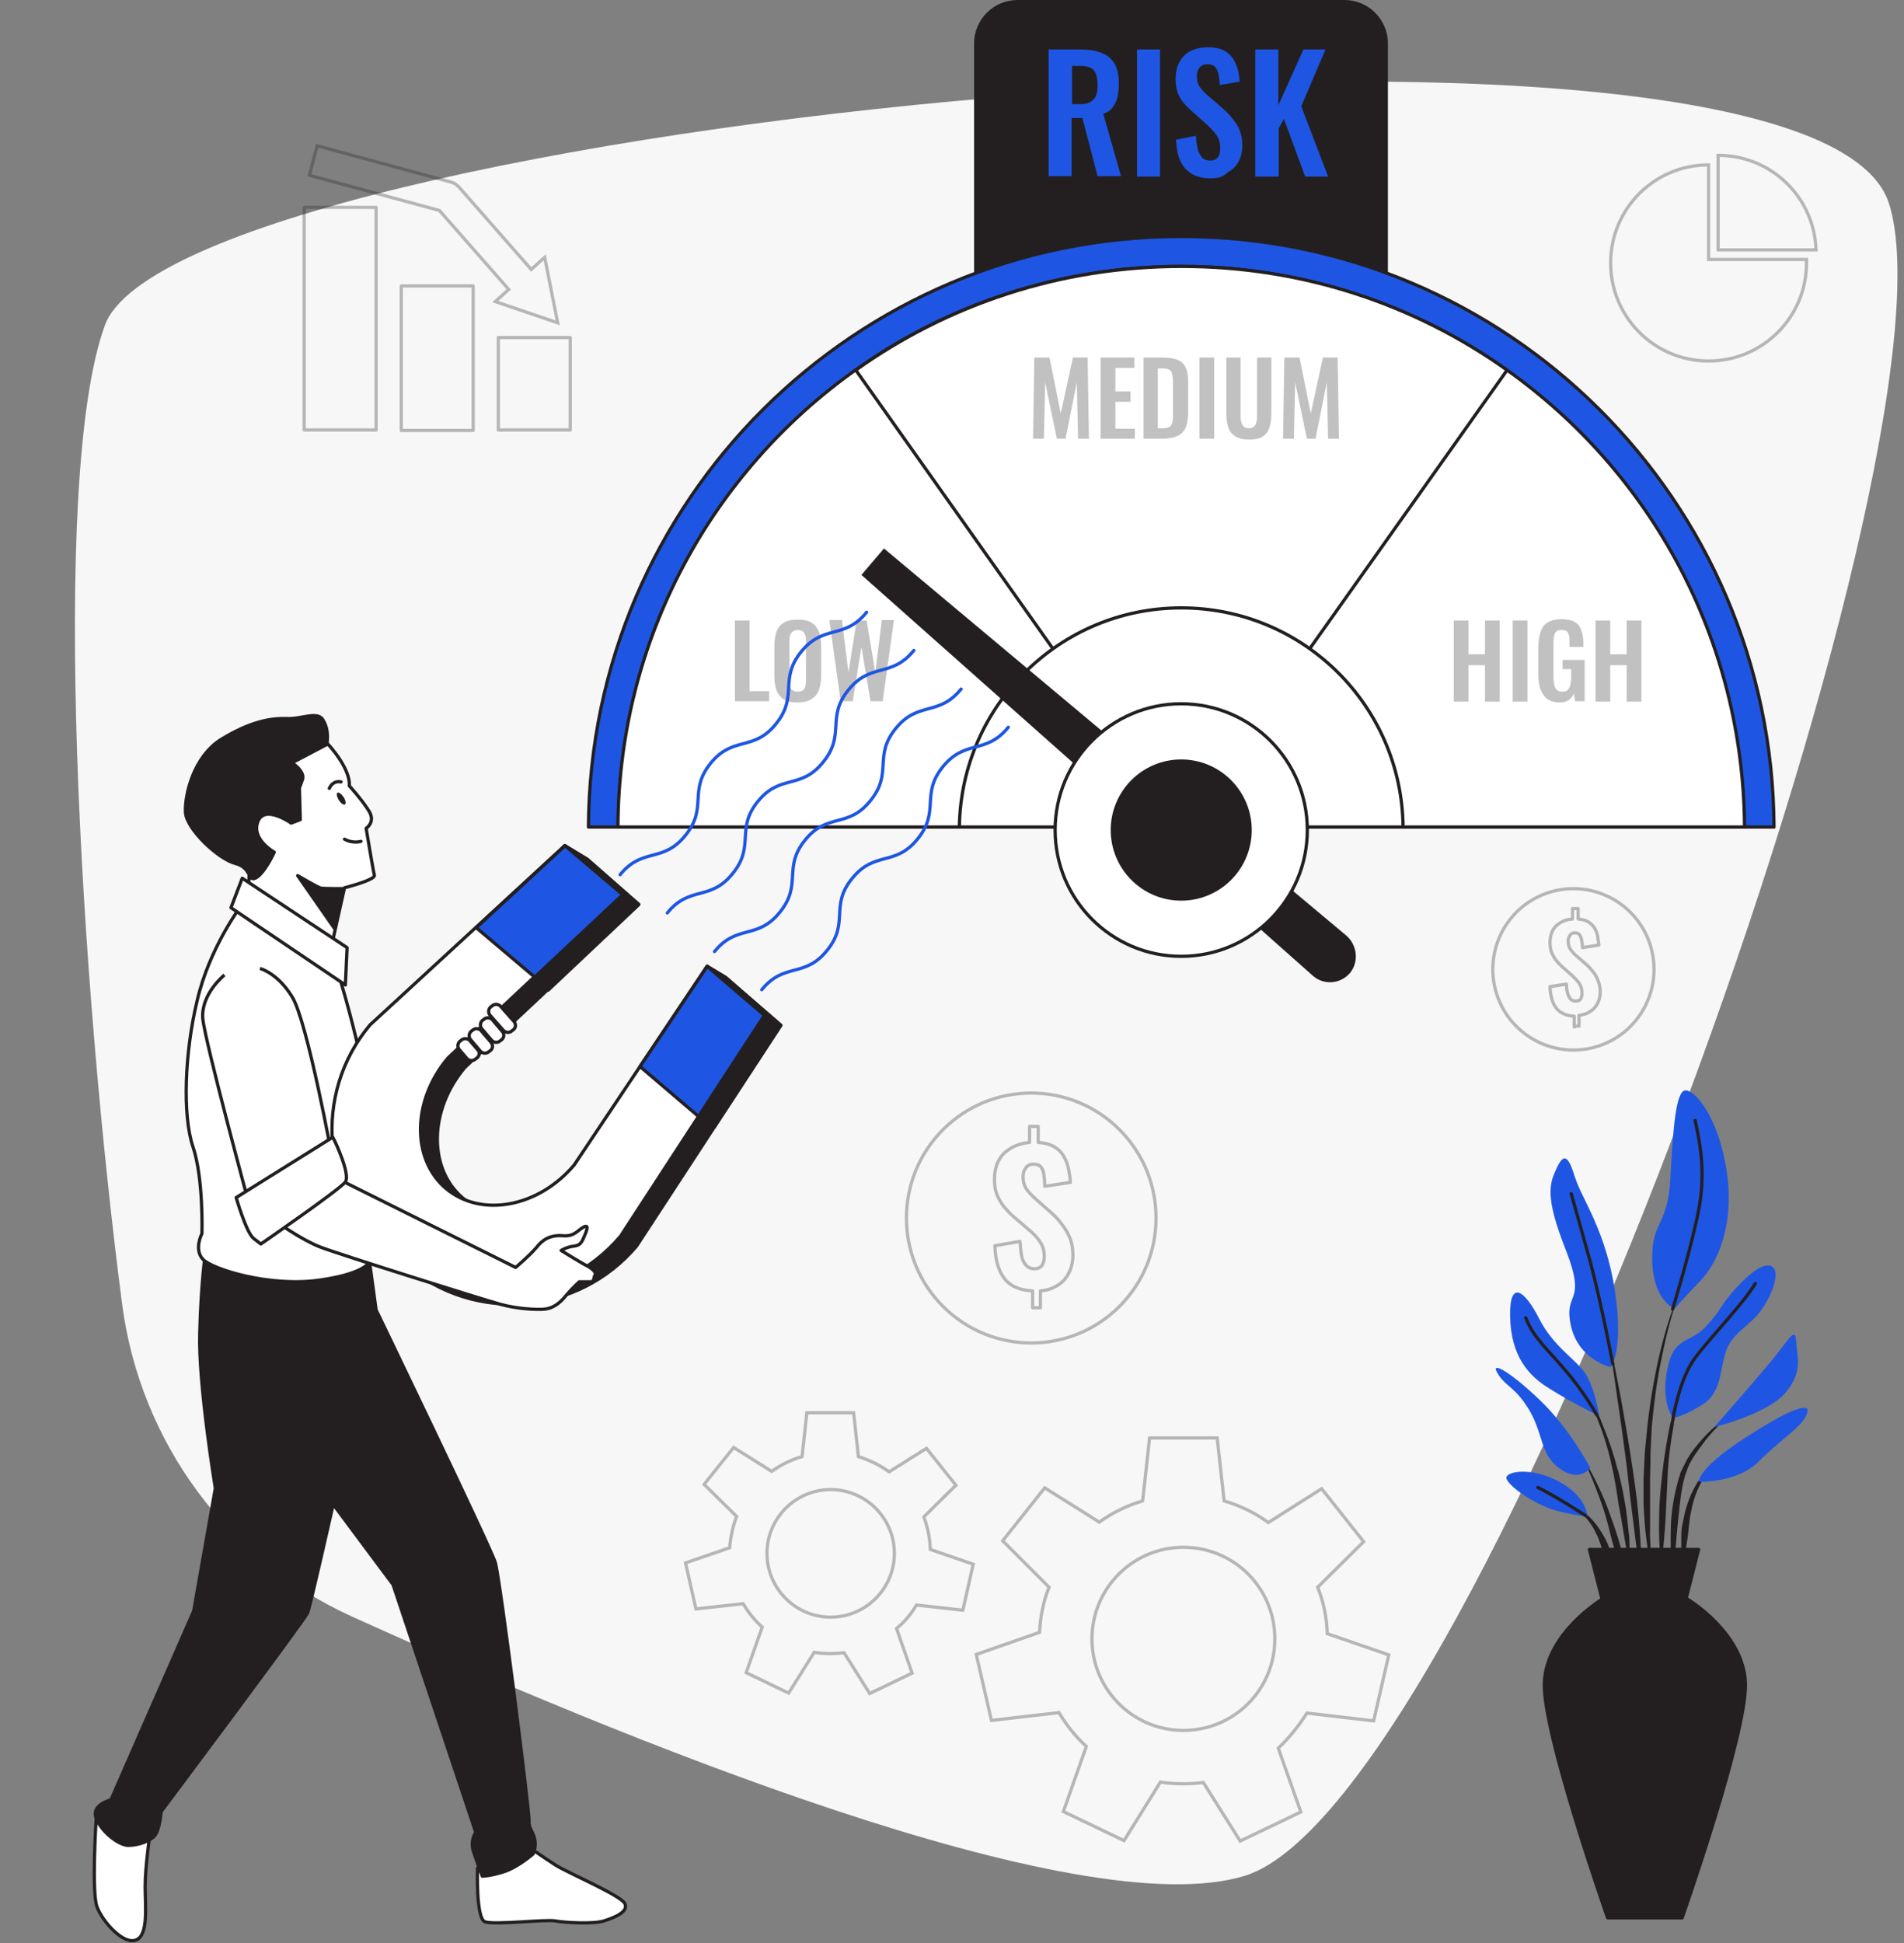
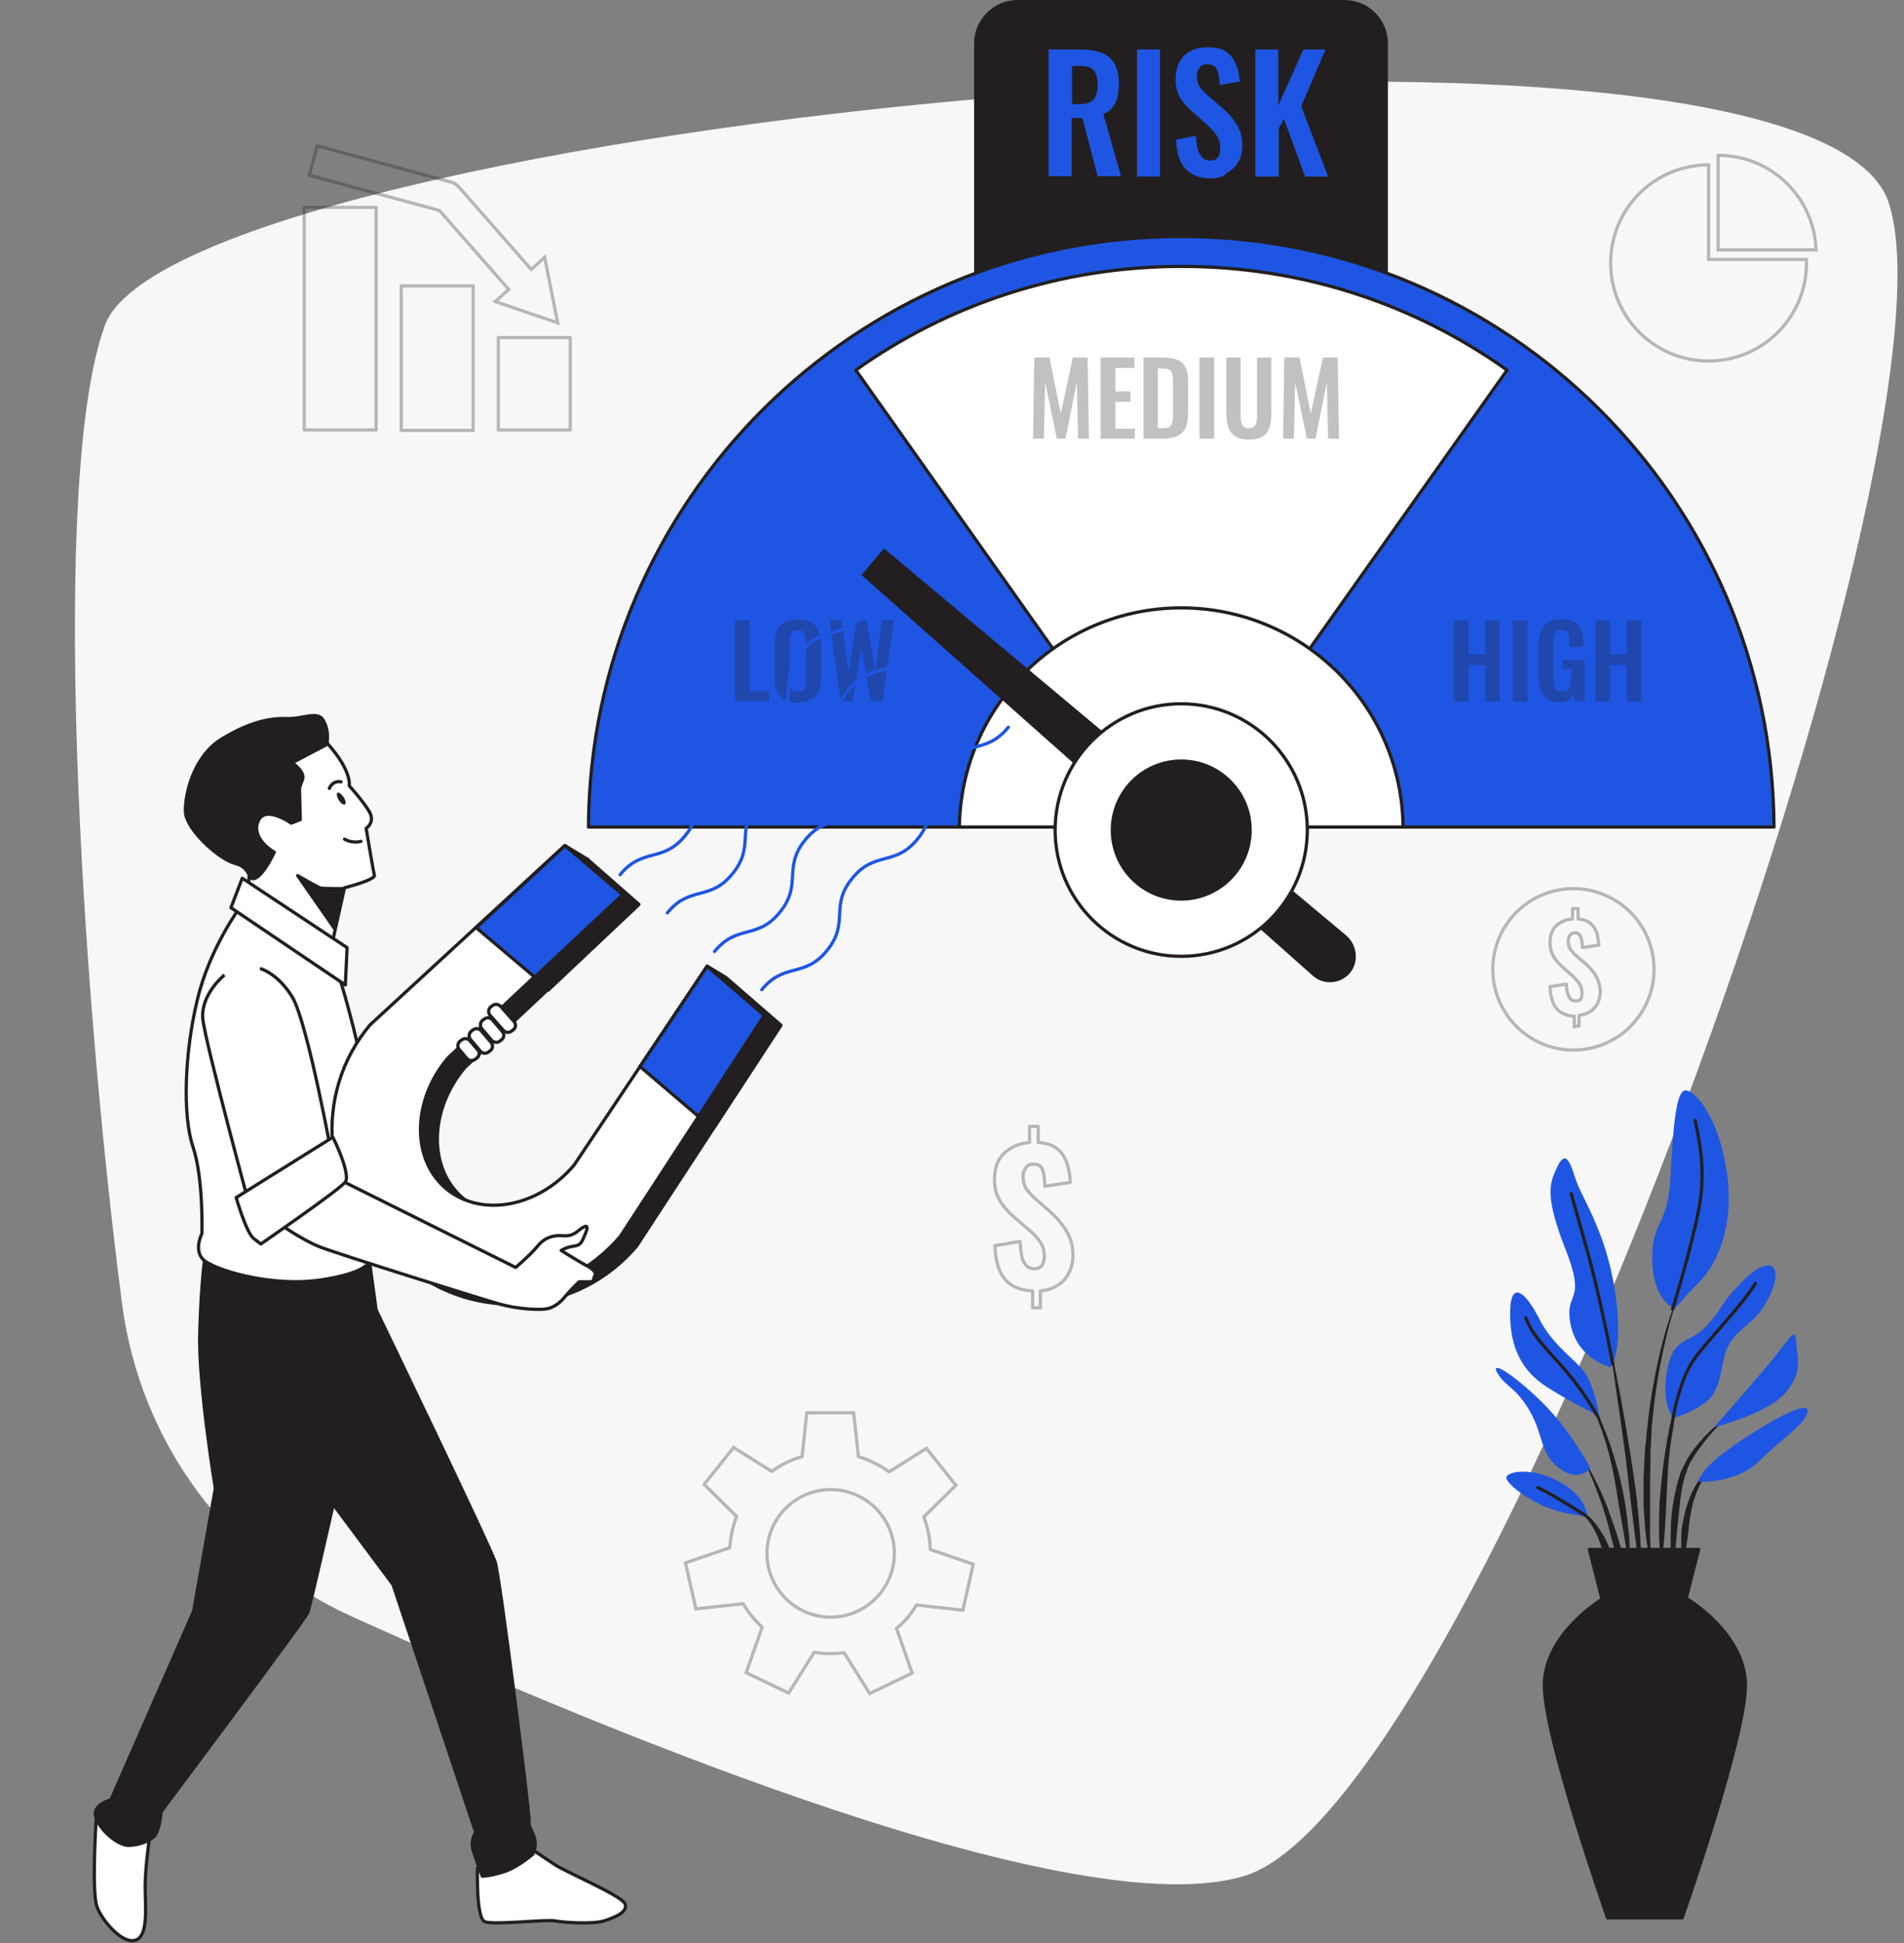
<svg xmlns="http://www.w3.org/2000/svg" width="588" height="600" viewBox="0 0 588 600" fill="none">
  <rect x="0" y="0" width="588" height="600" fill="#808080" stroke="none" />
  <path d="M37.737 402.903C43.358 445.244 70.121 481.688 108.527 499.107C190.023 536.088 333.209 595.042 384.462 579.232C457.661 556.454 607.805 138.008 583.316 62.707C558.828 -12.461 54.866 38.455 32.384 100.491C15.122 147.789 25.024 305.226 37.737 402.903Z" fill="#F7F7F7" />
  <path d="M519.083 398.213C518.949 398.079 518.949 398.079 518.949 398.079C516.139 404.779 513.998 411.746 512.392 418.713C510.786 425.815 509.582 432.916 508.779 440.151L508.244 445.511C508.11 446.449 508.11 447.253 507.976 448.191L507.842 450.871C507.709 452.746 507.709 454.488 507.575 456.364V461.858V464.537C507.575 465.475 507.709 466.279 507.709 467.217C507.842 468.959 507.976 470.835 508.11 472.577C508.511 476.194 509.047 479.812 509.582 483.296C509.582 483.296 509.582 483.43 509.716 483.43C509.716 483.43 509.85 483.43 509.85 483.296C509.85 481.42 509.716 479.678 509.716 477.936C509.716 476.194 509.448 474.319 509.582 472.577C509.582 470.835 509.582 468.959 509.582 467.217V464.537V461.858V456.498L509.716 451.139V448.459C509.716 447.521 509.85 446.717 509.85 445.779L510.117 440.419C510.786 433.318 511.723 426.083 513.195 419.115C514.667 412.014 516.407 404.913 519.083 398.213Z" fill="#231F20" />
  <path d="M519.753 426.35C519.619 426.217 519.619 426.217 519.619 426.35C518.013 430.772 516.809 435.462 515.738 440.017C514.801 444.707 513.998 449.396 513.463 454.086C512.928 458.776 512.393 463.465 512.393 468.289C512.259 472.978 512.392 477.802 512.928 482.492C512.928 482.492 512.928 482.626 513.062 482.626C513.062 482.626 513.195 482.626 513.195 482.492C513.731 477.802 514.132 473.112 514.4 468.423C514.667 463.733 514.801 459.044 515.069 454.354C515.337 449.664 516.006 444.975 516.809 440.419C517.478 435.596 518.548 430.906 519.753 426.35Z" fill="#231F20" />
  <path d="M535.409 436.266C531.395 438.677 527.915 441.759 524.838 445.377C523.366 447.119 521.894 448.995 520.823 451.004L520.02 452.612L519.217 454.22C518.949 454.756 518.816 455.292 518.682 455.828C518.548 456.364 518.28 456.9 518.147 457.57C516.942 462.125 516.139 466.681 516.005 471.371C515.872 476.06 515.872 480.616 516.541 485.305C516.541 485.305 516.541 485.439 516.675 485.439C516.675 485.439 516.808 485.439 516.808 485.305L518.013 471.639C518.548 467.083 518.816 462.527 519.752 458.106C519.886 457.57 520.02 457.034 520.154 456.498C520.288 455.962 520.421 455.426 520.689 454.89L521.224 453.282L521.893 451.808C522.964 449.798 524.302 447.923 525.64 446.181C528.317 442.429 531.662 439.079 535.409 436.266C535.409 436.4 535.409 436.4 535.409 436.266Z" fill="#231F20" />
  <path d="M527.782 453.952C525.641 455.292 524.302 457.436 523.098 459.714C521.894 461.991 521.091 464.269 520.422 466.681C520.288 467.217 520.154 467.887 520.02 468.557L519.619 470.433C519.351 471.639 519.217 472.845 519.217 474.184C519.217 475.39 519.217 476.73 519.217 477.936C519.351 479.142 519.485 480.482 519.753 481.688C519.753 481.688 519.753 481.822 519.886 481.822C519.886 481.822 520.02 481.822 520.02 481.688C520.288 480.482 520.555 479.276 520.689 478.07C520.823 476.864 521.091 475.658 521.225 474.452C521.358 473.247 521.492 472.041 521.626 470.835C521.76 469.629 521.894 468.423 522.161 467.217C522.563 464.805 523.232 462.527 524.169 460.25C525.105 458.106 526.31 455.828 528.183 454.354C528.049 454.086 528.049 453.952 527.782 453.952C527.916 453.952 527.916 453.952 527.782 453.952Z" fill="#231F20" />
  <path d="M505.969 467.619C505.434 461.59 504.497 455.426 503.56 449.397C502.623 443.367 501.553 437.338 500.482 431.308C499.278 425.279 498.207 419.383 496.869 413.354C496.869 413.354 496.869 413.22 496.735 413.22C496.735 413.22 496.602 413.22 496.602 413.354C497.672 419.383 498.609 425.413 499.412 431.442C500.348 437.472 501.151 443.501 501.954 449.531C502.757 455.56 503.293 461.59 504.095 467.619L506.37 485.707C506.37 485.707 506.37 485.841 506.504 485.841C506.504 485.841 506.638 485.841 506.638 485.707C506.772 484.234 506.772 482.626 506.772 481.152C506.772 479.678 506.772 478.07 506.638 476.596C506.504 473.782 506.237 470.701 505.969 467.619Z" fill="#231F20" />
  <path d="M502.356 467.619C502.088 465.207 501.553 462.795 501.152 460.384L500.349 456.766C500.081 455.56 499.813 454.354 499.412 453.282C498.208 448.593 496.602 443.903 494.728 439.481L494.059 437.74L493.256 436.132C492.721 435.06 492.052 433.988 491.517 432.916C490.178 430.906 488.974 428.762 487.101 427.021H486.967V427.154C488.573 428.896 489.777 431.04 490.981 433.184C491.517 434.256 492.052 435.328 492.587 436.4L493.256 438.008L493.925 439.749C495.665 444.305 497.003 448.861 497.94 453.55C498.475 455.828 498.877 458.24 499.278 460.652L499.813 464.269C500.081 465.475 500.215 466.681 500.483 467.887C500.884 470.299 501.285 472.711 501.687 474.988C502.088 477.4 502.49 479.812 503.025 482.09C503.025 482.09 503.025 482.224 503.159 482.224C503.159 482.224 503.293 482.224 503.293 482.09C503.293 479.678 503.293 477.266 503.159 474.72C502.891 472.443 502.624 470.031 502.356 467.619Z" fill="#231F20" />
  <path d="M497.271 467.887C496.2 464.671 494.862 461.59 493.39 458.508C491.918 455.426 490.312 452.478 488.573 449.665H488.439V449.799C490.045 452.746 491.383 455.828 492.587 458.91C493.792 461.991 494.996 465.207 495.933 468.423C496.87 471.639 497.539 474.854 498.475 478.07C499.412 481.286 500.081 484.502 501.152 487.851C501.152 487.851 501.152 487.985 501.286 487.985C501.286 487.985 501.419 487.985 501.419 487.851C501.419 484.502 501.152 481.018 500.483 477.668C499.546 474.318 498.475 471.103 497.271 467.887Z" fill="#231F20" />
  <path d="M497.137 478.606C496.602 476.596 495.531 474.721 494.461 472.979C493.39 471.237 492.052 469.495 490.58 468.155C489.777 467.485 488.974 466.815 488.037 466.279C487.101 465.743 486.298 465.207 485.227 464.939H485.093V465.073C486.967 465.877 488.439 467.217 489.777 468.691C491.115 470.165 492.186 471.907 492.989 473.649C493.925 475.391 494.327 477.4 495.13 479.142C495.531 480.08 495.799 481.018 496.2 481.956C496.602 482.894 496.869 483.832 497.405 484.77C497.405 484.77 497.405 484.77 497.538 484.77C497.538 484.77 497.672 484.77 497.672 484.636C497.672 483.564 497.672 482.492 497.538 481.554C497.538 480.616 497.271 479.544 497.137 478.606Z" fill="#231F20" />
  <path d="M497.405 422.197C497.405 422.197 487.368 419.92 485.093 409.2C482.818 398.481 490.178 403.037 483.621 386.154C476.93 369.272 478.536 365.386 480.811 360.563C483.086 355.739 484.424 357.213 486.431 363.644C488.439 370.076 495.933 379.991 498.743 398.749C501.553 417.374 497.405 422.197 497.405 422.197Z" fill="#1E56E3" />
  <path d="M517.21 404.109C517.21 404.109 510.519 401.831 510.251 389.236C509.983 376.641 515.068 379.187 515.871 363.644C516.674 347.968 517.611 336.981 520.421 336.713C523.231 336.445 530.591 344.35 533.268 361.768C535.81 379.187 529.922 390.71 524.837 395.802C519.752 401.027 517.21 404.109 517.21 404.109Z" fill="#1E56E3" />
  <path d="M493.925 437.338C493.925 437.338 492.453 428.093 489.375 423.805C486.298 419.518 479.607 415.632 475.324 407.191C471.042 398.749 466.091 394.596 466.359 406.655C466.626 418.714 471.979 424.877 478.67 428.897C485.227 433.05 493.925 437.338 493.925 437.338Z" fill="#1E56E3" />
  <path d="M491.115 453.282C491.115 453.282 484.959 441.492 475.993 432.782C467.028 424.073 459.935 419.785 462.478 424.073C465.02 428.361 468.098 428.227 472.514 435.864C476.796 443.501 475.592 449.129 481.748 453.55C487.903 457.972 491.115 453.282 491.115 453.282Z" fill="#1E56E3" />
  <path d="M490.312 468.289C490.044 467.485 489.777 461.858 481.078 457.302C472.38 452.747 464.217 454.488 465.288 456.766C466.358 459.044 471.711 462.93 477.064 465.207C482.417 467.619 490.312 468.289 490.312 468.289Z" fill="#1E56E3" />
  <path d="M516.675 437.874C516.675 437.874 512.794 433.05 514.935 422.733C516.942 412.55 521.626 415.096 526.711 409.736C531.796 404.377 530.859 403.573 535.944 397.945C541.03 392.318 545.713 389.236 547.721 391.514C549.728 393.792 546.65 401.027 543.572 405.047C540.494 409.2 535.677 411.21 533.402 416.302C531.127 421.393 532.064 429.567 526.176 433.452C520.288 437.338 516.675 437.874 516.675 437.874Z" fill="#1E56E3" />
  <path d="M529.387 440.688C529.387 440.688 538.621 430.236 545.178 422.465C551.869 414.828 554.411 408.932 554.679 414.024C554.947 419.115 556.954 423.269 551.601 429.835C546.248 436.534 529.387 440.688 529.387 440.688Z" fill="#1E56E3" />
  <path d="M524.57 457.57C524.57 457.57 524.302 453.417 538.888 444.037C553.475 434.524 559.63 432.782 558.024 436.668C556.552 440.554 550.129 444.305 543.17 451.273C536.346 458.106 524.57 457.57 524.57 457.57Z" fill="#1E56E3" />
  <path d="M498.074 421.125C498.074 421.125 494.594 402.769 491.115 389.638C487.502 376.641 485.227 368.602 485.227 368.602" stroke="#231F20" stroke-miterlimit="10" stroke-linecap="round" stroke-linejoin="round" />
  <path d="M516.541 404.243C516.541 404.243 522.696 384.279 524.837 372.354C526.845 360.295 524.57 351.318 523.499 345.958" stroke="#231F20" stroke-miterlimit="10" stroke-linecap="round" stroke-linejoin="round" />
  <path d="M493.122 436.936C493.122 436.936 489.375 430.102 483.755 423.537C478.134 416.837 473.718 413.354 471.176 406.922" stroke="#231F20" stroke-miterlimit="10" stroke-linecap="round" stroke-linejoin="round" />
  <path d="M516.674 437.874C516.674 437.874 518.682 425.547 523.633 419.115C528.45 412.684 538.219 402.769 542.1 396.337" stroke="#231F20" stroke-miterlimit="10" stroke-linecap="round" stroke-linejoin="round" />
  <path d="M489.643 468.021C489.643 468.021 481.079 462.394 474.923 459.312" stroke="#231F20" stroke-miterlimit="10" stroke-linecap="round" stroke-linejoin="round" />
  <path d="M539.022 519.741C538.487 504.198 521.224 493.881 521.224 493.881H510.251H505.701H494.728C494.728 493.881 477.465 504.198 476.93 519.741C476.395 535.283 496.468 592.228 496.468 592.228H505.701H510.251H519.484C519.484 592.228 539.557 535.283 539.022 519.741Z" fill="#231F20" stroke="#231F20" stroke-miterlimit="10" stroke-linecap="round" stroke-linejoin="round" />
  <path d="M524.57 478.472H490.847L494.728 493.747H520.689L524.57 478.472Z" fill="#231F20" stroke="#231F20" stroke-miterlimit="10" stroke-linecap="round" stroke-linejoin="round" />
  <g opacity="0.3">
-     <path d="M403.597 528.986L424.206 531.398L428.889 511.032L409.887 504.466C409.753 499.375 408.683 494.551 406.943 490.13L421.128 476.061L408.147 459.714L391.688 470.165C387.673 467.218 382.989 464.94 378.038 463.466L375.897 444.038H355.021L352.88 463.466C348.063 464.94 343.513 467.084 339.498 470.031L322.637 459.446L309.657 475.793L323.975 490.13C322.236 494.417 321.299 499.107 321.031 504.064L301.494 510.898L306.177 531.264L327.053 528.852C329.328 532.738 332.138 536.222 335.484 539.303L328.391 559.402L347.126 568.379L358.367 550.29C360.642 550.692 363.05 550.826 365.459 550.826C367.6 550.826 369.607 550.692 371.615 550.424L382.989 568.513L401.724 559.536L394.765 539.839C398.245 536.49 401.189 532.872 403.597 528.986ZM337.223 506.074C337.223 490.532 349.802 477.803 365.459 477.803C381.116 477.803 393.695 490.398 393.695 506.074C393.695 521.751 381.116 534.346 365.459 534.346C349.802 534.346 337.223 521.617 337.223 506.074Z" stroke="#231F20" stroke-miterlimit="10" />
    <path d="M283.027 495.623L297.345 497.231L300.557 483.028L287.309 478.472C287.175 474.989 286.506 471.639 285.302 468.423L295.204 458.642L286.104 447.253L274.596 454.489C271.786 452.479 268.574 450.871 265.095 449.799L263.623 436.266H249.17L247.698 449.799C244.353 450.737 241.141 452.345 238.331 454.355L226.555 446.985L217.455 458.374L227.492 468.289C226.287 471.371 225.618 474.587 225.351 477.937L211.701 482.626L214.913 496.829L229.499 495.221C231.105 497.901 233.112 500.447 235.387 502.456L230.436 516.525L243.55 522.823L251.445 510.228C253.051 510.496 254.657 510.63 256.397 510.63C257.869 510.63 259.341 510.496 260.679 510.362L268.574 522.957L281.688 516.659L276.871 502.858C279.414 500.848 281.421 498.303 283.027 495.623ZM236.859 479.678C236.859 468.825 245.691 459.982 256.53 459.982C267.37 459.982 276.202 468.825 276.202 479.678C276.202 490.531 267.37 499.375 256.53 499.375C245.691 499.375 236.859 490.531 236.859 479.678Z" stroke="#231F20" stroke-miterlimit="10" />
  </g>
  <g opacity="0.3">
-     <path d="M345.722 403.407C360.773 388.337 360.773 363.904 345.722 348.835C330.672 333.765 306.27 333.765 291.219 348.835C276.169 363.904 276.169 388.337 291.219 403.407C306.27 418.476 330.672 418.476 345.722 403.407Z" stroke="#231F20" stroke-miterlimit="10" stroke-linecap="round" stroke-linejoin="round" />
    <path d="M318.89 403.707V398.616C315.143 398.482 312.199 397.276 310.326 394.998C308.452 392.72 307.382 389.236 307.248 384.681L315.01 383.341C315.143 385.217 315.277 386.691 315.545 388.03C315.812 389.236 316.348 390.174 317.017 390.844C317.686 391.514 318.489 391.782 319.426 391.782C320.63 391.782 321.299 391.38 321.834 390.71C322.236 389.906 322.503 389.102 322.503 388.164C322.503 386.289 322.102 384.681 321.165 383.475C320.362 382.135 319.158 380.929 317.552 379.589L312.868 375.57C311.798 374.632 310.861 373.56 309.924 372.488C309.122 371.416 308.452 370.21 307.917 369.004C307.382 367.664 307.114 366.056 307.114 364.315C307.114 360.831 308.051 358.151 310.058 356.141C312.066 354.265 314.742 353.06 317.954 352.792V347.834H320.63V352.792C322.637 352.926 324.243 353.327 325.581 354.131C326.919 354.935 327.856 355.873 328.525 357.079C329.194 358.285 329.73 359.625 329.997 360.965C330.265 362.439 330.533 363.779 330.533 365.118L322.637 366.324C322.637 364.984 322.503 363.779 322.37 362.707C322.236 361.635 321.834 360.831 321.433 360.295C320.898 359.759 320.229 359.491 319.158 359.491C318.087 359.491 317.284 359.893 316.749 360.697C316.214 361.501 315.946 362.305 315.946 363.243C315.946 364.984 316.348 366.324 317.151 367.396C317.954 368.468 318.89 369.406 319.961 370.344L324.511 374.364C325.715 375.436 326.919 376.641 327.856 377.981C328.927 379.321 329.73 380.661 330.399 382.269C331.068 383.877 331.335 385.619 331.335 387.629C331.335 389.638 330.934 391.38 330.131 392.988C329.328 394.596 328.258 395.936 326.652 396.874C325.18 397.812 323.44 398.482 321.299 398.616V403.841H318.89V403.707Z" stroke="#231F20" stroke-miterlimit="10" stroke-linecap="round" stroke-linejoin="round" />
  </g>
  <g opacity="0.3">
    <path d="M491.675 323.577C505.049 320.392 513.307 306.956 510.12 293.567C506.934 280.178 493.51 271.906 480.136 275.091C466.763 278.276 458.505 291.712 461.691 305.101C464.878 318.49 478.302 326.762 491.675 323.577Z" stroke="#231F20" stroke-miterlimit="10" stroke-linecap="round" stroke-linejoin="round" />
    <path d="M486.164 317.151V313.801C483.755 313.667 481.882 312.863 480.677 311.389C479.473 309.915 478.804 307.637 478.67 304.69L483.755 303.886C483.755 305.092 483.889 306.03 484.156 306.834C484.424 307.637 484.692 308.173 485.093 308.575C485.495 308.977 486.03 309.111 486.699 309.111C487.502 309.111 487.903 308.843 488.171 308.441C488.439 307.905 488.573 307.369 488.573 306.834C488.573 305.628 488.305 304.556 487.77 303.752C487.234 302.948 486.431 302.144 485.495 301.206L482.417 298.526C481.748 297.856 481.079 297.186 480.543 296.516C480.008 295.846 479.607 295.043 479.205 294.239C478.938 293.435 478.67 292.363 478.67 291.157C478.67 288.879 479.339 287.137 480.543 285.931C481.882 284.725 483.487 283.921 485.628 283.788V280.572H487.368V283.788C488.706 283.921 489.777 284.189 490.58 284.725C491.383 285.261 492.052 285.931 492.453 286.601C492.855 287.405 493.256 288.209 493.39 289.147C493.524 290.085 493.658 291.023 493.791 291.827L488.706 292.631C488.706 291.693 488.572 291.023 488.439 290.219C488.305 289.549 488.037 289.013 487.77 288.611C487.502 288.209 486.967 288.075 486.298 288.075C485.628 288.075 485.093 288.343 484.826 288.879C484.424 289.415 484.29 289.951 484.29 290.621C484.29 291.693 484.558 292.631 485.093 293.301C485.628 293.971 486.164 294.641 486.833 295.177L489.777 297.722C490.58 298.392 491.249 299.196 491.918 300C492.587 300.804 493.122 301.742 493.524 302.814C493.925 303.886 494.193 304.958 494.193 306.298C494.193 307.503 493.925 308.709 493.39 309.781C492.855 310.853 492.186 311.657 491.115 312.327C490.178 312.997 488.974 313.399 487.636 313.533V316.883H486.164V317.151Z" stroke="#231F20" stroke-miterlimit="10" stroke-linecap="round" stroke-linejoin="round" />
  </g>
  <g opacity="0.3">
    <path d="M557.891 80.125H527.648V50.916C510.92 50.916 497.405 64.448 497.405 81.197C497.405 97.945 510.92 111.478 527.648 111.478C544.375 111.478 557.891 97.945 557.891 81.197C557.891 80.795 557.891 80.393 557.891 80.125Z" stroke="#231F20" stroke-miterlimit="10" />
    <path d="M560.835 77.177H530.592V47.968C547.052 47.968 560.3 60.965 560.835 77.177Z" stroke="#231F20" stroke-miterlimit="10" />
  </g>
  <g opacity="0.3">
    <path d="M116.155 64.046H93.941V132.782H116.155V64.046Z" stroke="#231F20" stroke-miterlimit="10" stroke-linecap="round" stroke-linejoin="round" />
    <path d="M146.13 88.298H123.917V132.916H146.13V88.298Z" stroke="#231F20" stroke-miterlimit="10" stroke-linecap="round" stroke-linejoin="round" />
    <path d="M176.106 104.243H153.892V132.782H176.106V104.243Z" stroke="#231F20" stroke-miterlimit="10" stroke-linecap="round" stroke-linejoin="round" />
    <path d="M172.225 99.687L168.21 79.455L164.062 83.207L141.714 57.749C141.045 57.079 140.376 56.543 139.439 56.275L97.956 45.02L95.547 54.131L135.693 64.984L157.104 89.37L152.955 93.122L172.225 99.687Z" stroke="#231F20" stroke-miterlimit="10" />
  </g>
  <path d="M415.24 125.949H314.207C306.847 125.949 300.825 119.92 300.825 112.55V13.399C300.825 6.029 306.847 0 314.207 0H415.24C422.6 0 428.622 6.029 428.622 13.399V112.55C428.622 119.92 422.734 125.949 415.24 125.949Z" fill="#231F20" />
  <path d="M547.854 255.382H181.726C182.261 154.622 264.025 73.023 364.79 73.023C465.556 73.023 547.319 154.622 547.854 255.382Z" fill="#1E56E3" stroke="#231F20" stroke-miterlimit="10" stroke-linejoin="round" />
-   <path d="M538.755 255.382H190.826C191.093 197.097 219.998 145.645 264.158 114.292C292.528 94.059 327.321 82.269 364.79 82.269C402.259 82.269 436.919 94.194 465.422 114.292C509.582 145.645 538.353 197.097 538.755 255.382Z" fill="white" stroke="#231F20" stroke-miterlimit="10" stroke-linejoin="round" />
  <path d="M465.422 114.292L365.46 255.382L364.79 256.319L364.121 255.382L264.292 114.292C292.662 94.059 327.455 82.269 364.924 82.269C402.394 82.269 437.053 94.059 465.422 114.292Z" fill="white" stroke="#231F20" stroke-miterlimit="10" stroke-linejoin="round" />
  <path d="M433.305 255.381H296.275C296.81 217.865 327.321 187.717 364.79 187.717C402.393 187.717 432.904 217.865 433.305 255.381Z" fill="white" stroke="#231F20" stroke-miterlimit="10" stroke-linejoin="round" />
  <path d="M416.846 300.536C413.902 303.886 408.816 304.288 405.471 301.34L266.032 177.535L272.99 169.361L415.909 289.013C419.254 292.095 419.656 297.186 416.846 300.536Z" fill="#231F20" />
  <path d="M364.79 295.31C386.297 295.31 403.731 277.854 403.731 256.32C403.731 234.786 386.297 217.329 364.79 217.329C343.283 217.329 325.849 234.786 325.849 256.32C325.849 277.854 343.283 295.31 364.79 295.31Z" fill="white" stroke="#231F20" stroke-miterlimit="10" stroke-linejoin="round" />
  <path d="M364.79 277.624C376.541 277.624 386.067 268.086 386.067 256.32C386.067 244.554 376.541 235.016 364.79 235.016C353.039 235.016 343.513 244.554 343.513 256.32C343.513 268.086 353.039 277.624 364.79 277.624Z" fill="#231F20" stroke="#231F20" stroke-miterlimit="10" stroke-linejoin="round" />
  <g opacity="0.28">
    <path d="M226.957 216.525V191.604H231.507V213.444H237.529V216.525H226.957Z" fill="#231F20" />
    <path d="M246.361 216.927C244.621 216.927 243.149 216.659 242.078 215.989C241.008 215.319 240.339 214.381 239.803 213.176C239.402 211.97 239.134 210.496 239.134 208.754V199.375C239.134 197.633 239.402 196.293 239.803 195.087C240.205 193.881 241.008 192.943 242.078 192.273C243.149 191.603 244.487 191.335 246.361 191.335C248.234 191.335 249.572 191.603 250.643 192.273C251.713 192.943 252.382 193.881 252.918 195.087C253.319 196.293 253.587 197.767 253.587 199.375V208.754C253.587 210.362 253.319 211.836 252.918 213.042C252.516 214.247 251.713 215.185 250.643 215.855C249.572 216.525 248.1 216.927 246.361 216.927ZM246.361 213.578C247.163 213.578 247.699 213.444 248.1 213.042C248.502 212.774 248.635 212.238 248.769 211.702C248.903 211.166 248.903 210.496 248.903 209.826V198.303C248.903 197.633 248.903 196.963 248.769 196.427C248.635 195.891 248.368 195.489 248.1 195.087C247.699 194.819 247.163 194.551 246.361 194.551C245.691 194.551 245.156 194.685 244.755 195.087C244.353 195.355 244.086 195.891 243.952 196.427C243.818 196.963 243.818 197.633 243.818 198.303V209.826C243.818 210.496 243.818 211.166 243.952 211.702C244.086 212.238 244.353 212.774 244.621 213.042C245.022 213.31 245.558 213.578 246.361 213.578Z" fill="#231F20" />
    <path d="M259.609 216.526L256.129 191.47H260.01L262.017 207.682L264.56 191.604H267.638L270.314 207.682L272.321 191.47H276.068L272.589 216.526H268.842L266.032 199.777L263.356 216.526H259.609Z" fill="#231F20" />
  </g>
  <g opacity="0.28">
    <path d="M448.962 216.525V191.604H453.512V202.055H458.597V191.604H463.147V216.659H458.597V205.404H453.512V216.659H448.962V216.525Z" fill="#231F20" />
    <path d="M467.162 216.525V191.604H471.711V216.659H467.162V216.525Z" fill="#231F20" />
    <path d="M481.748 216.927C480.142 216.927 478.804 216.525 477.867 215.856C476.931 215.186 476.261 214.114 475.726 212.908C475.325 211.568 475.057 210.094 475.057 208.352V199.911C475.057 198.169 475.325 196.561 475.726 195.221C476.128 193.881 476.797 192.944 477.867 192.274C478.938 191.604 480.276 191.202 482.15 191.202C483.889 191.202 485.227 191.47 486.164 192.006C487.235 192.542 487.904 193.345 488.305 194.551C488.707 195.623 488.974 196.963 488.974 198.437V199.777H484.692V198.303C484.692 197.499 484.692 196.829 484.558 196.293C484.424 195.757 484.157 195.221 483.889 194.953C483.488 194.685 482.952 194.551 482.283 194.551C481.48 194.551 480.945 194.685 480.544 195.087C480.142 195.489 480.008 196.025 479.875 196.695C479.741 197.365 479.741 198.035 479.741 198.839V209.29C479.741 210.094 479.875 210.898 480.008 211.568C480.142 212.238 480.41 212.64 480.811 213.042C481.213 213.444 481.748 213.578 482.417 213.578C483.22 213.578 483.755 213.444 484.157 213.042C484.558 212.64 484.826 212.104 484.96 211.434C485.094 210.764 485.227 209.96 485.227 209.022V206.61H482.551V203.797H489.376V216.525H486.432L486.03 214.114C485.763 214.918 485.227 215.588 484.558 216.124C483.755 216.659 482.819 216.927 481.748 216.927Z" fill="#231F20" />
    <path d="M492.721 216.525V191.604H497.271V202.055H502.356V191.604H506.906V216.659H502.356V205.404H497.271V216.659H492.721V216.525Z" fill="#231F20" />
  </g>
  <path d="M323.842 54.533V15.274H333.209C335.885 15.274 338.027 15.542 339.9 16.212C341.774 16.882 343.112 17.954 344.048 19.428C344.985 20.902 345.52 23.046 345.52 25.591C345.52 27.199 345.387 28.539 345.119 29.879C344.851 31.085 344.316 32.157 343.647 33.095C342.978 34.033 342.041 34.703 340.703 35.105L346.19 54.399H338.963L334.28 36.445H330.934V54.399H323.842V54.533ZM331.068 32.157H333.343C334.681 32.157 335.886 32.023 336.688 31.487C337.491 31.085 338.16 30.415 338.428 29.611C338.83 28.673 338.963 27.601 338.963 26.262C338.963 24.252 338.562 22.778 337.893 21.84C337.224 20.902 335.752 20.366 333.744 20.366H331.068V32.157Z" fill="#1E56E3" />
  <path d="M351.141 54.533V15.274H358.233V54.533H351.141Z" fill="#1E56E3" />
  <path d="M374.024 55.069C371.615 55.069 369.742 54.667 368.136 53.729C366.53 52.791 365.326 51.451 364.523 49.709C363.72 47.968 363.318 45.69 363.185 43.144L369.34 41.938C369.34 43.412 369.608 44.752 369.876 45.958C370.143 47.164 370.678 47.968 371.214 48.638C371.883 49.307 372.686 49.575 373.756 49.575C374.961 49.575 375.764 49.173 376.165 48.504C376.7 47.834 376.834 46.896 376.834 45.824C376.834 44.082 376.433 42.742 375.63 41.67C374.827 40.598 373.89 39.526 372.552 38.32L367.601 33.899C366.262 32.693 365.058 31.353 364.255 29.879C363.452 28.405 363.051 26.529 363.051 24.386C363.051 21.304 363.988 18.892 365.727 17.15C367.467 15.408 370.009 14.604 373.087 14.604C374.961 14.604 376.433 14.873 377.637 15.408C378.841 15.944 379.778 16.748 380.581 17.82C381.25 18.758 381.785 19.964 382.187 21.17C382.588 22.51 382.722 23.85 382.856 25.19L376.7 26.262C376.7 25.056 376.433 23.984 376.299 22.912C376.031 21.974 375.764 21.17 375.228 20.634C374.693 20.098 373.89 19.83 372.82 19.83C371.749 19.83 370.946 20.232 370.411 20.902C369.876 21.572 369.608 22.51 369.608 23.448C369.608 24.788 369.876 25.86 370.411 26.663C370.946 27.467 371.749 28.405 372.82 29.343L377.771 33.631C379.377 34.971 380.715 36.579 381.919 38.454C383.124 40.33 383.659 42.474 383.659 45.02C383.659 46.896 383.257 48.504 382.455 49.977C381.652 51.451 380.447 52.523 378.975 53.327C377.771 54.667 376.031 55.069 374.024 55.069Z" fill="#1E56E3" />
  <path d="M387.673 54.533V15.274H394.766V32.559L402.527 15.274H409.352L401.858 32.827L410.155 54.533H403.063L396.505 36.713L394.9 39.66V54.533H387.673Z" fill="#1E56E3" />
  <g opacity="0.28">
    <path d="M319.024 135.462L319.425 110.406H324.109L327.588 127.691L331.335 110.406H335.885L336.287 135.462H332.941L332.54 118.044L329.06 135.462H326.384L322.771 118.044L322.369 135.462H319.024Z" fill="#231F20" />
    <path d="M339.9 135.462V110.406H350.338V113.622H344.45V120.857H349.133V124.073H344.45V132.38H350.472V135.462H339.9Z" fill="#231F20" />
    <path d="M353.148 135.462V110.406H359.036C361.043 110.406 362.649 110.674 363.853 111.21C365.058 111.746 365.861 112.684 366.262 113.756C366.797 114.962 366.931 116.436 366.931 118.178V127.289C366.931 129.165 366.664 130.638 366.262 131.844C365.727 133.05 364.924 133.988 363.853 134.524C362.783 135.06 361.177 135.462 359.304 135.462H353.148ZM357.698 132.246H359.036C360.107 132.246 360.776 132.112 361.311 131.71C361.712 131.308 361.98 130.772 362.114 130.103C362.248 129.433 362.248 128.495 362.248 127.557V117.91C362.248 116.838 362.114 116.034 361.98 115.498C361.846 114.828 361.579 114.426 361.043 114.158C360.642 113.89 359.839 113.756 358.902 113.756H357.564V132.246H357.698Z" fill="#231F20" />
    <path d="M370.41 135.462V110.406H374.96V135.462H370.41Z" fill="#231F20" />
    <path d="M385.666 135.73C383.792 135.73 382.32 135.328 381.383 134.658C380.313 133.988 379.644 133.05 379.242 131.71C378.841 130.505 378.707 128.897 378.707 127.155V110.406H383.123V127.825C383.123 128.629 383.123 129.299 383.257 129.969C383.391 130.638 383.658 131.174 383.926 131.576C384.327 131.978 384.863 132.246 385.666 132.246C386.469 132.246 387.004 131.978 387.405 131.576C387.807 131.174 387.941 130.638 388.074 129.969C388.208 129.299 388.208 128.495 388.208 127.825V110.406H392.624V127.289C392.624 129.031 392.49 130.505 392.089 131.844C391.687 133.05 391.018 134.122 389.948 134.792C389.011 135.462 387.539 135.73 385.666 135.73Z" fill="#231F20" />
    <path d="M396.237 135.462L396.639 110.406H401.322L404.802 127.691L408.549 110.406H413.098L413.5 135.462H410.154L409.753 118.044L406.274 135.462H403.597L399.984 118.044L399.583 135.462H396.237Z" fill="#231F20" />
  </g>
  <path d="M191.495 270.121C198.453 261.545 204.743 266.637 211.701 257.928C218.66 249.352 212.504 244.261 219.463 235.686C226.421 227.11 232.711 232.202 239.669 223.493C246.628 214.917 240.472 209.826 247.431 201.251C254.389 192.675 260.679 197.633 267.638 189.058" stroke="#1E56E3" stroke-miterlimit="10" stroke-linecap="round" stroke-linejoin="round" />
  <path d="M206.081 281.912C213.04 273.336 219.329 278.428 226.288 269.719C233.246 261.143 227.091 256.052 234.049 247.477C241.008 238.901 247.297 243.993 254.256 235.284C261.214 226.708 255.059 221.617 262.017 213.042C268.976 204.466 275.265 209.424 282.224 200.849" stroke="#1E56E3" stroke-miterlimit="10" stroke-linecap="round" stroke-linejoin="round" />
  <path d="M220.667 293.836C227.626 285.261 233.915 290.353 240.874 281.643C247.832 273.068 241.677 267.977 248.635 259.401C255.594 250.826 261.883 255.918 268.842 247.208C275.8 238.633 269.645 233.542 276.603 224.966C283.562 216.391 289.851 221.349 296.81 212.773" stroke="#1E56E3" stroke-miterlimit="10" stroke-linecap="round" stroke-linejoin="round" />
  <path d="M235.253 305.627C242.212 297.052 248.501 302.144 255.46 293.434C262.419 284.859 256.129 279.768 263.222 271.192C270.18 262.617 276.47 267.709 283.428 258.999C290.387 250.424 284.231 245.333 291.19 236.757C298.148 228.182 304.438 233.14 311.396 224.564" stroke="#1E56E3" stroke-miterlimit="10" stroke-linecap="round" stroke-linejoin="round" />
  <path d="M29.708 561.545C29.708 561.545 28.236 584.323 29.975 588.879C31.715 593.435 38.138 600.67 42.019 599.062C45.9 597.588 44.829 588.611 44.829 582.448C44.829 576.284 46.301 567.039 46.301 565.565C46.301 564.091 29.708 561.545 29.708 561.545Z" fill="white" stroke="#231F20" stroke-miterlimit="10" stroke-linejoin="round" />
  <path d="M147.468 576.82C147.468 576.82 146.933 592.363 149.743 593.435C152.553 594.507 168.611 592.631 171.422 593.167C174.232 593.703 183.198 594.239 186.543 593.167C189.889 592.095 194.171 590.353 192.966 587.807C191.628 585.262 175.302 578.294 171.689 576.016C168.076 573.739 161.787 569.317 161.787 569.317L147.468 576.82Z" fill="white" stroke="#231F20" stroke-miterlimit="10" stroke-linejoin="round" />
  <path d="M63.43 386.959C63.43 386.959 62.092 395.936 61.69 411.478C61.155 427.021 66.508 459.58 66.508 459.58L59.817 497.499L34.258 555.784C34.258 555.784 28.102 557.258 29.708 561.411C31.18 565.565 36.666 569.853 39.61 569.853C42.688 569.853 46.703 568.513 48.041 566.503C49.379 564.493 49.781 559.402 49.781 559.402C49.781 559.402 94.208 500.045 95.011 498.035C95.814 496.025 102.907 464.538 102.907 464.538L121.374 489.326L146.933 565.833C146.933 565.833 145.193 568.111 146.13 571.461C147.201 574.81 148.94 579.366 148.94 579.366C148.94 579.366 151.483 579.366 155.899 577.892C160.181 576.418 164.597 572.533 164.597 572.533C164.597 572.533 165.668 570.523 165.132 567.977C164.597 565.431 163.125 564.359 163.393 562.349C163.66 560.34 154.427 487.316 152.955 482.492C151.483 477.669 116.155 404.511 116.155 404.511L113.612 385.887C113.478 385.753 90.729 394.998 63.43 386.959Z" fill="#231F20" stroke="#231F20" stroke-miterlimit="10" stroke-linejoin="round" />
  <path d="M99.293 227.646C99.293 227.646 89.257 223.761 81.094 225.77C72.931 227.914 60.218 239.035 61.155 245.601C62.092 252.166 77.079 266.637 77.079 266.637L76.544 279.768L102.639 291.023L106.386 274.14C106.386 274.14 116.021 271.728 115.619 270.255C115.218 268.781 113.077 255.784 113.077 255.784C113.077 255.784 116.021 253.908 114.013 250.558C112.006 247.209 107.858 242.653 107.858 242.653C107.858 242.653 108.928 237.427 99.293 227.646Z" fill="white" stroke="#231F20" stroke-miterlimit="10" stroke-linecap="round" stroke-linejoin="round" />
  <path d="M106.252 274.408C106.252 274.408 100.096 274.408 99.159 274.274C98.089 274.006 91.933 270.389 91.933 270.389L103.308 286.735L106.252 274.408Z" fill="#231F20" stroke="#231F20" stroke-miterlimit="10" stroke-linecap="round" stroke-linejoin="round" />
  <path d="M106.118 246.137C106.787 247.209 106.921 248.147 106.519 248.415C106.118 248.683 105.181 248.013 104.646 247.075C103.977 246.003 103.843 245.065 104.244 244.797C104.646 244.529 105.449 245.199 106.118 246.137Z" fill="#231F20" />
  <path d="M105.315 241.447C105.315 241.447 102.907 240.777 101.702 243.457" stroke="#231F20" stroke-miterlimit="10" stroke-linecap="round" stroke-linejoin="round" />
  <path d="M111.471 259.803C111.471 259.803 109.062 260.607 106.386 259.133" stroke="#231F20" stroke-miterlimit="10" stroke-linecap="round" stroke-linejoin="round" />
  <path d="M100.899 229.924L90.194 235.552C90.194 235.552 94.342 238.231 93.405 240.777C92.469 243.323 92.469 243.323 92.469 243.323L92.736 253.104L89.926 254.176C89.926 254.176 81.629 248.281 79.622 253.774C77.615 259.268 84.707 263.153 84.707 263.153C84.707 263.153 81.763 269.585 79.087 271.059C76.41 272.533 77.882 267.977 72.663 266.637C67.445 265.297 57.542 256.052 57.274 250.826C57.007 245.601 59.683 233.542 68.515 228.182C77.347 222.823 83.503 221.751 88.454 221.885C93.405 222.153 98.357 219.205 99.963 222.689C101.836 226.039 100.899 229.924 100.899 229.924Z" fill="#231F20" stroke="#231F20" stroke-miterlimit="10" stroke-linecap="round" stroke-linejoin="round" />
  <path d="M74.403 279.768C74.403 279.768 64.634 292.765 60.887 308.978C57.006 325.056 56.337 344.35 59.549 353.998C62.894 363.779 62.359 380.929 62.359 380.929C62.359 380.929 59.817 385.753 62.627 388.835C65.437 391.916 83.369 397.544 98.892 395.266C114.415 392.988 114.95 389.103 115.753 386.557C116.556 384.011 116.288 349.174 112.943 333.631C109.597 318.089 105.85 304.422 103.442 297.589C101.3 290.487 74.403 279.768 74.403 279.768Z" fill="white" stroke="#231F20" stroke-miterlimit="10" stroke-linejoin="round" />
  <path d="M74.805 271.192L107.189 292.631L106.653 304.154L71.325 280.304L74.805 271.192Z" fill="white" stroke="#231F20" stroke-miterlimit="10" stroke-linejoin="round" />
  <path d="M241.141 316.615L224.146 301.876L218.392 298.392L182.529 362.707C171.422 375.838 153.758 379.053 142.918 369.942C132.213 360.831 132.48 342.742 143.587 329.612L197.249 279.232L181.324 265.297L174.366 261.144L119.5 319.429C101.435 340.733 104.111 372.622 125.388 390.71C146.665 408.799 178.514 406.119 196.58 384.815L241.141 316.615Z" fill="#231F20" stroke="#231F20" stroke-miterlimit="10" stroke-linejoin="round" />
  <path d="M224.147 301.876L218.392 298.393L199.925 331.622L215.716 344.753L220.533 348.102L241.142 316.615L224.147 301.876Z" fill="#231F20" stroke="#231F20" stroke-miterlimit="10" stroke-linecap="round" stroke-linejoin="round" />
  <path d="M165.132 301.742L169.281 305.762L197.249 279.366L181.458 265.431L174.5 261.144L156.568 280.304L165.132 301.742Z" fill="#231F20" stroke="#231F20" stroke-miterlimit="10" stroke-linecap="round" stroke-linejoin="round" />
  <path d="M236.056 313.533L218.258 298.527L177.31 359.759C166.203 372.89 148.539 376.106 137.699 366.995C126.994 357.883 127.262 339.795 138.369 326.664L192.03 276.285L174.232 261.278L114.281 316.481C96.483 337.651 99.16 369.54 120.437 387.629C141.714 405.717 173.563 403.038 191.628 381.733L236.056 313.533Z" fill="white" stroke="#231F20" stroke-miterlimit="10" stroke-linejoin="round" />
  <path d="M215.716 344.752L236.056 313.533L218.392 298.392L197.65 329.343L215.716 344.752Z" fill="#1E56E3" stroke="#231F20" stroke-miterlimit="10" stroke-linejoin="round" />
  <path d="M165.132 301.742L192.298 276.284L174.5 261.144L147.067 286.467L165.132 301.742Z" fill="#1E56E3" stroke="#231F20" stroke-miterlimit="10" stroke-linejoin="round" />
  <path d="M103.843 363.778L159.244 391.38C159.244 391.38 163.527 387.762 165.668 385.216C167.675 382.671 169.548 381.867 171.823 381.599C174.098 381.331 175.704 382.403 178.514 380.125C181.325 377.847 181.86 378.383 180.789 380.929C179.719 383.475 179.451 384.547 177.176 384.815C174.901 385.082 173.295 386.154 173.295 386.154C173.295 386.154 179.986 390.308 181.458 390.978C182.93 391.782 184.269 392.988 183.733 393.792C183.198 394.596 183.733 395.802 182.261 395.802C180.789 395.802 178.916 395.802 178.916 395.802C178.916 395.802 176.909 397.543 174.767 400.089C172.76 402.635 170.619 403.975 168.344 404.243C166.069 404.511 159.913 404.243 154.561 402.769C149.208 401.295 104.78 387.36 98.892 385.082C93.004 382.805 85.644 377.445 85.644 377.445L103.843 363.778Z" fill="white" stroke="#231F20" stroke-miterlimit="10" stroke-linejoin="round" />
  <path d="M69.318 301.072C69.318 301.072 61.958 306.967 62.627 314.605C63.43 322.242 77.481 373.962 77.481 373.962L102.773 358.419C102.773 358.419 94.877 315.141 90.194 307.771C85.644 300.402 80.291 299.062 80.291 299.062" fill="white" />
  <path d="M69.318 301.072C69.318 301.072 61.958 306.967 62.627 314.605C63.43 322.242 77.481 373.962 77.481 373.962L102.773 358.419C102.773 358.419 94.877 315.141 90.194 307.771C85.644 300.402 80.291 299.062 80.291 299.062" stroke="#231F20" stroke-miterlimit="10" stroke-linejoin="round" />
  <path d="M102.773 351.184L72.931 369.808C72.931 369.808 76.009 380.527 78.284 382.403C80.559 384.145 80.559 384.145 80.559 384.145C80.559 384.145 105.048 367.262 106.653 364.984C108.259 362.707 103.576 352.523 102.773 351.184Z" fill="white" stroke="#231F20" stroke-miterlimit="10" stroke-linejoin="round" />
  <path d="M158.575 317.954L158.04 318.356C157.237 319.026 156.166 318.892 155.497 318.222L151.349 313.533C150.679 312.729 150.813 311.657 151.482 310.987L152.018 310.585C152.821 309.915 153.891 310.049 154.56 310.719L158.709 315.409C159.378 316.212 159.378 317.284 158.575 317.954Z" fill="white" stroke="#231F20" stroke-miterlimit="10" stroke-linejoin="round" />
  <path d="M154.962 321.036L154.427 321.438C153.624 322.108 152.553 321.974 151.884 321.304L148.806 317.687C148.137 316.883 148.271 315.811 148.94 315.141L149.475 314.739C150.278 314.069 151.349 314.203 152.018 314.873L155.096 318.49C155.765 319.16 155.765 320.366 154.962 321.036Z" fill="white" stroke="#231F20" stroke-miterlimit="10" stroke-linejoin="round" />
  <path d="M151.483 324.386L150.948 324.788C150.145 325.458 149.074 325.324 148.405 324.654L145.327 321.036C144.658 320.232 144.792 319.16 145.461 318.49L145.996 318.088C146.799 317.418 147.87 317.552 148.539 318.222L151.617 321.84C152.286 322.644 152.286 323.716 151.483 324.386Z" fill="white" stroke="#231F20" stroke-miterlimit="10" stroke-linejoin="round" />
  <path d="M147.334 326.663L146.799 327.065C145.996 327.735 144.925 327.601 144.256 326.931L141.848 324.118C141.179 323.314 141.312 322.242 141.981 321.572L142.517 321.17C143.32 320.5 144.39 320.634 145.059 321.304L147.468 324.118C148.271 324.788 148.137 325.994 147.334 326.663Z" fill="white" stroke="#231F20" stroke-miterlimit="10" stroke-linejoin="round" />
</svg>